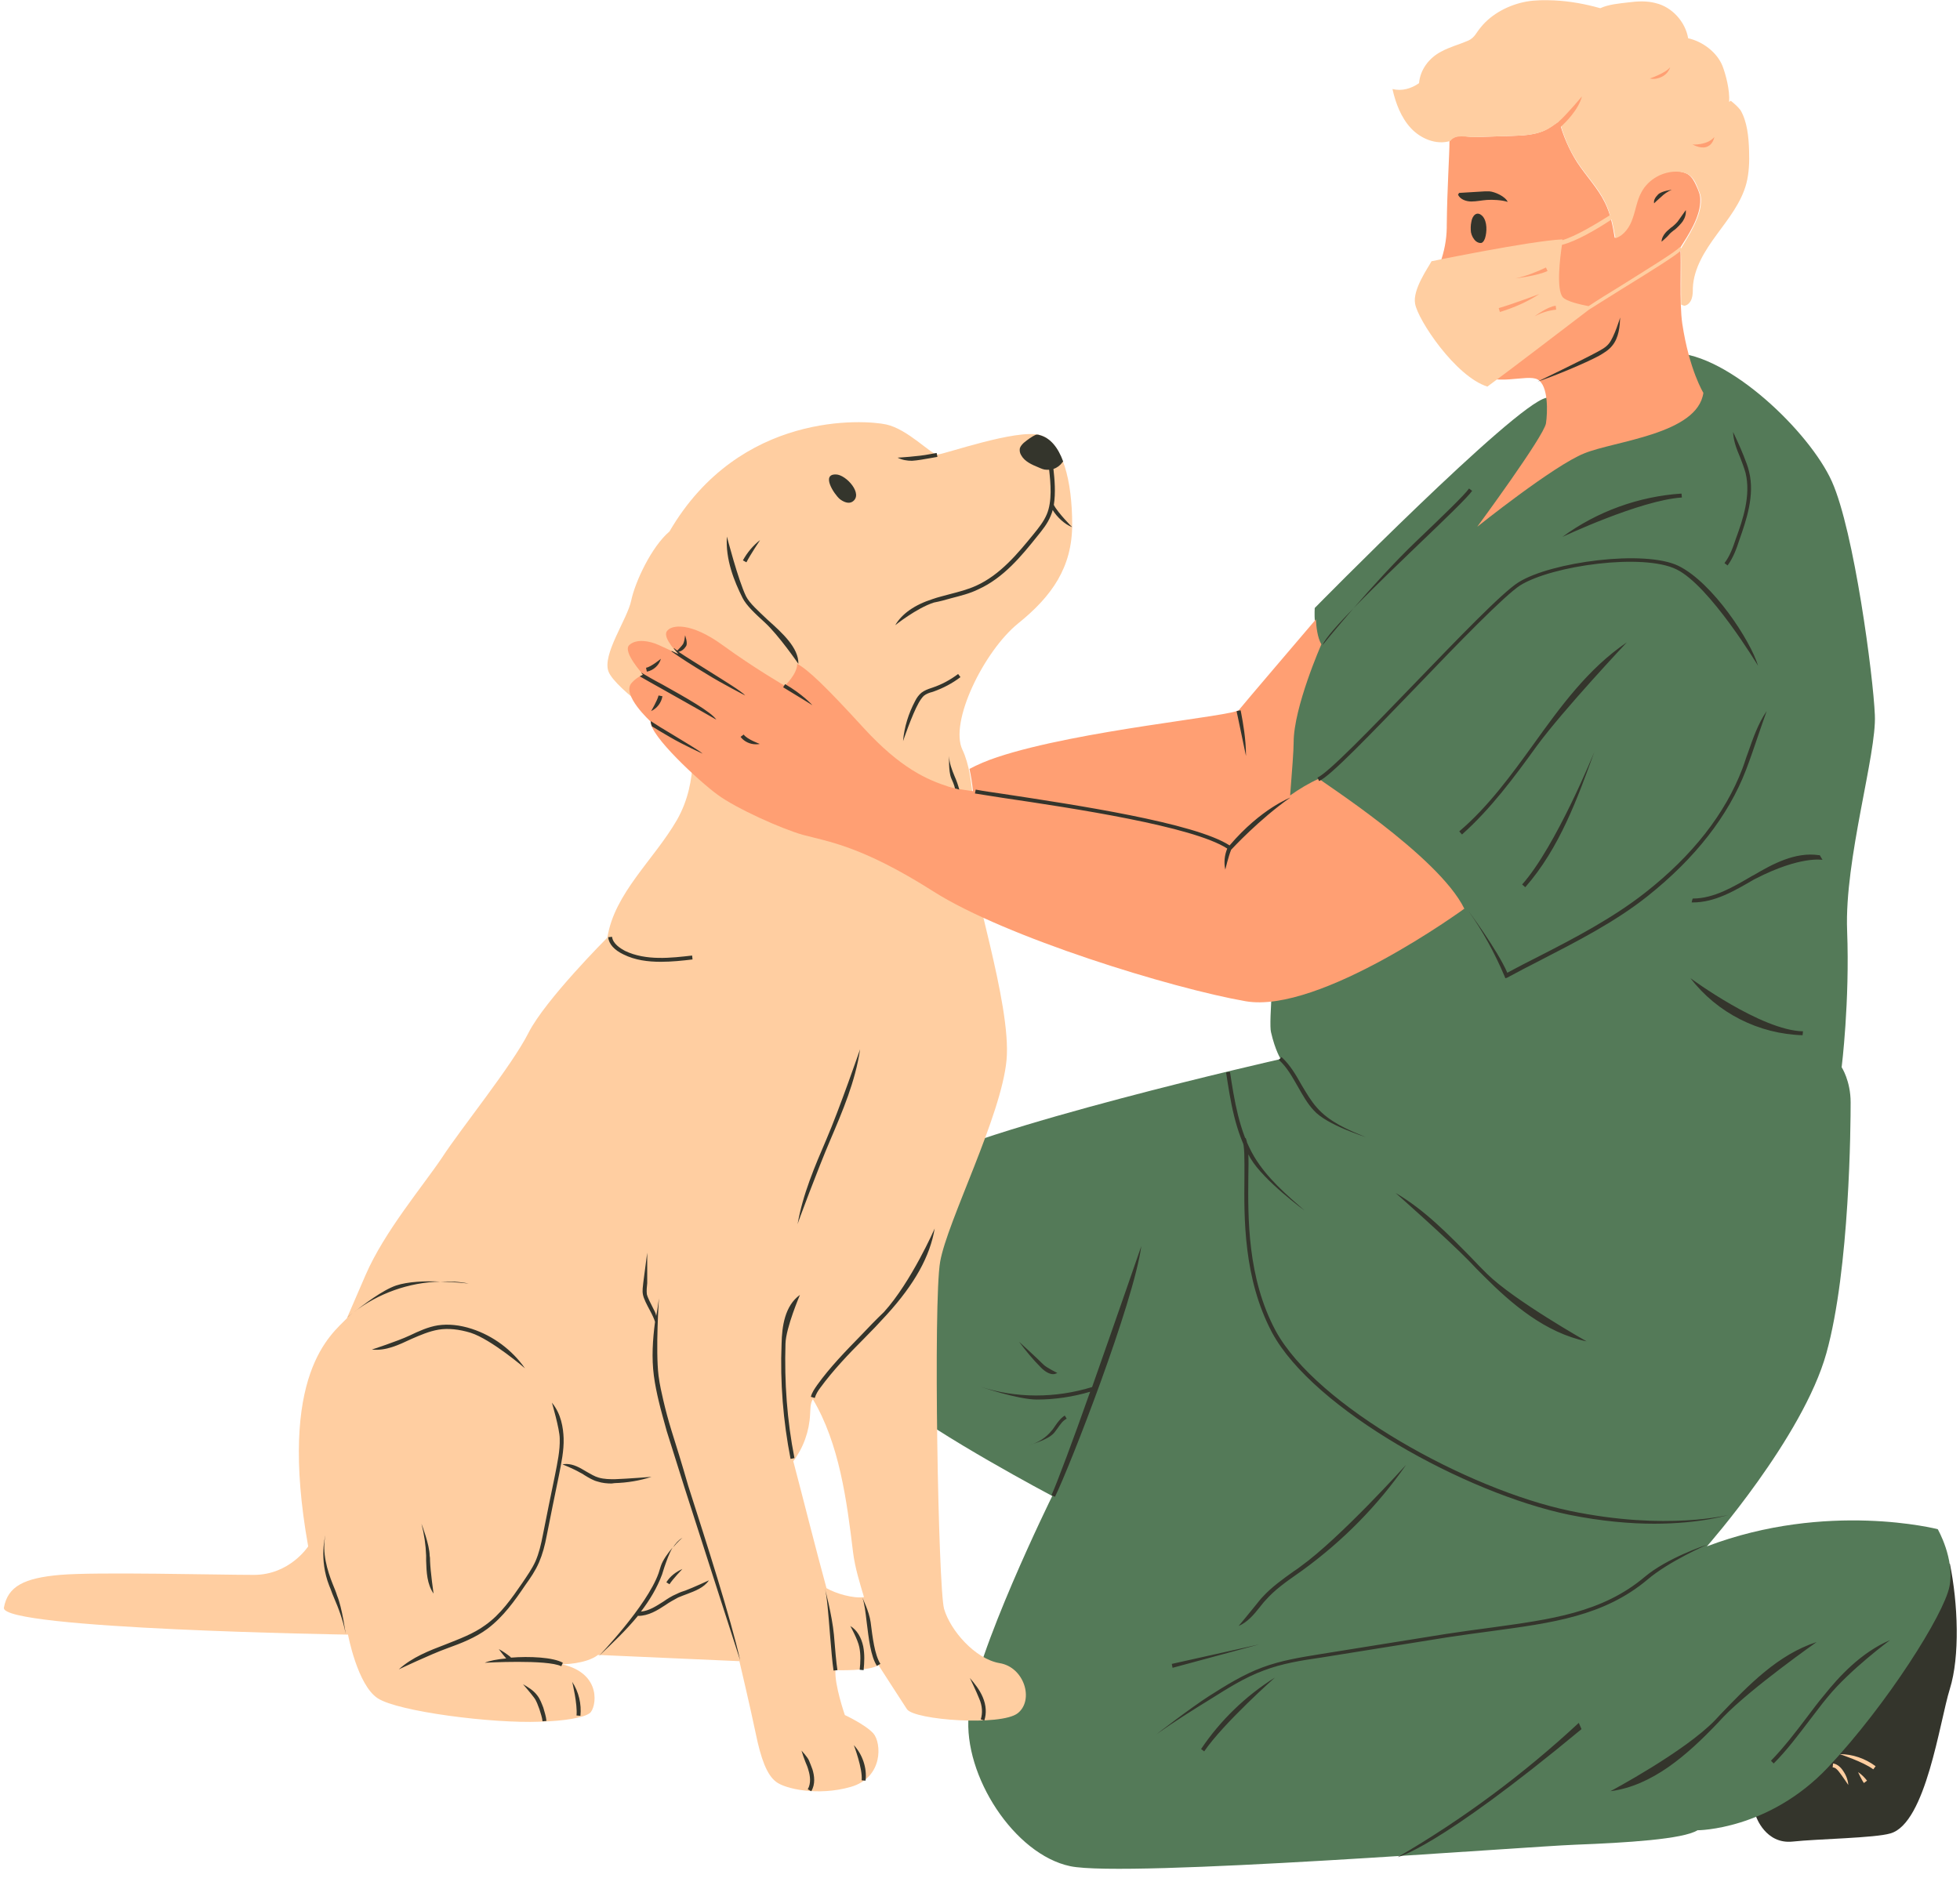
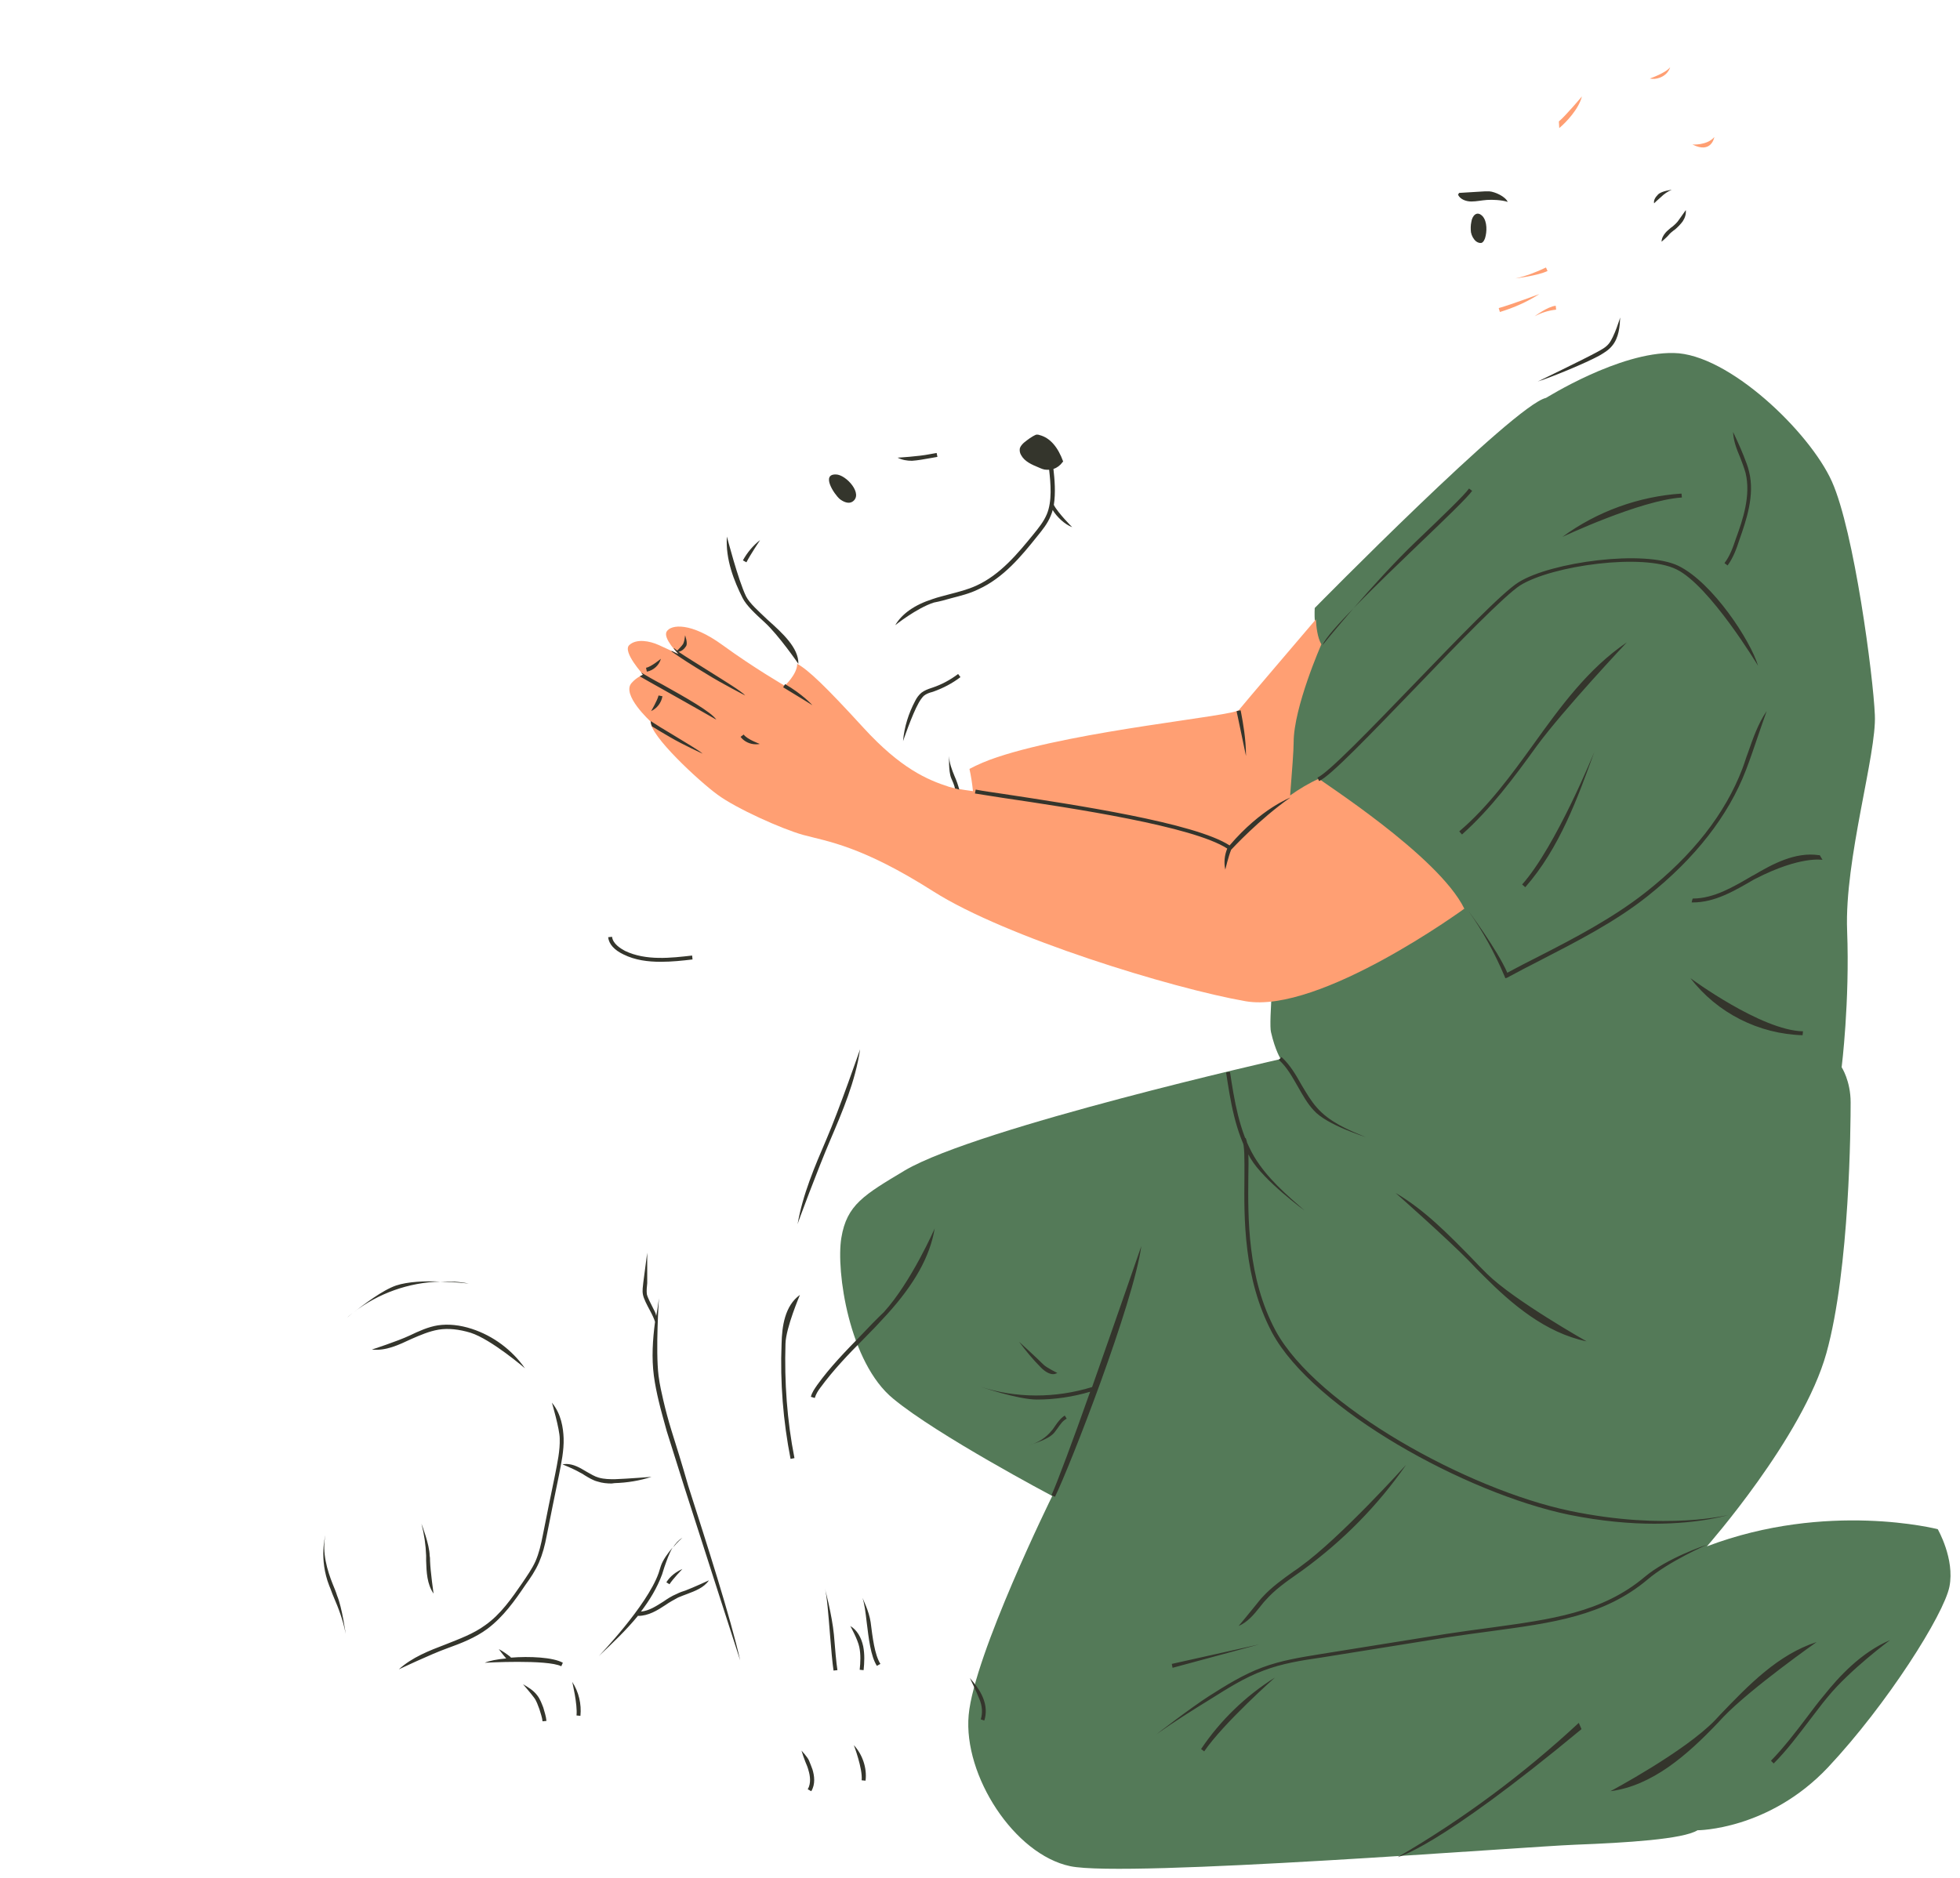
<svg xmlns="http://www.w3.org/2000/svg" height="480.9" preserveAspectRatio="xMidYMid meet" version="1.0" viewBox="-1.0 0.1 501.8 480.9" width="501.8" zoomAndPan="magnify">
  <g id="change1_1">
-     <path d="M498.2,400.5c2.1,10.2,2.6,23.8,0,32.1c-2.6,8.3-6.1,34.4-15.2,37c-4,1.2-18.6,1.4-25.1,2.1 c-6.9,0.7-9.3-6.4-9.3-6.4c-2.6-6.7,2-15,7.1-20c5.1-5.1,11.5-8.8,16-14.4c6-7.5,8.3-17.9,15.8-23.8 C490.7,404.7,494.6,401.9,498.2,400.5z" fill="#34352C" />
-   </g>
+     </g>
  <g id="change2_1">
    <path d="M427.5,90.5c14,0.2,34.8,20.2,40.5,32.9s10.6,49.9,11,59.8c0.5,9.9-7.8,37-7.1,55.2s-1.4,35-1.4,35 s2.3,3.5,2.3,9s-0.2,42.6-6.2,64.2c-6,21.6-30.6,49.5-30.6,49.5c30.8-11.7,59.1-4.4,59.1-4.4s4.4,7.6,3,14.7s-15.9,30.1-31.1,46.3 c-15.2,16.1-33.4,16.1-33.4,16.1c-3.7,2.3-18.2,3.2-31.3,3.7c-13.1,0.5-115.1,8.5-129.3,5.5c-14.3-3-27.4-23.2-26-38.7 s21.4-56.1,21.4-56.1s-29.5-15.6-40.7-24.9c-11.3-9.2-14.7-32.7-13.3-41.2s5.8-11,16.3-17.3c18.8-11,96.2-28.5,96.2-28.5 s-1.4-2.1-2.5-6.9c-1.2-4.8,5.5-65.1,5.5-74.1s7.1-25.1,7.1-25.1c-1.8-3.2-1.4-9.4-1.4-9.4s51.1-52,59.2-53.8 C394.9,102,413.5,90.2,427.5,90.5z" fill="#547A58" />
  </g>
  <g id="change3_1">
-     <path d="M435.1,100.7c-1.5,10.6-22.7,12.3-30.5,15.5c-7.8,3.1-27.4,18.8-27.4,18.8s17.1-23.2,17.6-26.5 c0.4-2.6,0.7-9.6-2.1-11.2c-2.8-1.6-11.3,2.2-16-2.2c-3.4-3.2-5.3-9.4-6.3-16.7c-0.7,0.1-1.5,0.2-2.2,0.3c-1.8,0.2-4,0.2-4.9-1.4 c-0.2-0.3-0.3-0.6-0.2-0.9c0-0.3,0.2-0.5,0.4-0.8c3.5-5.2,5.8-10.9,5.9-17.2l0-0.6c0.1-9.6,0.7-18.1,0.7-21.6c1.6-2,4.1-1,6.6-1 c3.1-0.1,6.2-0.2,9.3-0.3c2.8-0.1,5.6-0.2,8.2-1.3c1.4-0.6,2.7-1.6,4-2.5c0.9,3.6,2.6,7.5,4.6,10.6c2.3,3.5,5.3,6.6,7.1,10.3 c1.4,2.8,2,5.9,2.5,9c2.2-0.7,3.7-2.9,4.4-5.1c0.7-2.2,1.1-4.5,2.2-6.6c1.8-3.5,5.9-5.7,9.8-5.3c0.8,0.1,1.6,0.3,2.3,0.7 c1.1,0.7,1.7,1.9,2.2,3c0.5,1.1,1,2.2,1,3.4c0.2,4.4-3.2,9.4-5.1,12.4c0.3,3.8-0.3,14.1,0.5,19.5 C431.5,94.9,435.1,100.7,435.1,100.7z" fill="#FF9F73" />
-   </g>
+     </g>
  <g id="change4_1">
-     <path d="M479.2,452.4l-0.6,0.8c-2.5-1.9-8.6-3.9-8.6-3.9C473.3,449.3,476.5,450.4,479.2,452.4z M468.3,451.7l-0.1,1 c0.7,0,1.2,0.6,1.6,1.1c0.8,1,2.4,3.4,2.4,3.4c-0.1-1.5-0.7-2.8-1.6-4C469.9,452.3,469.1,451.8,468.3,451.7z M474.7,453.9 c0,0,0.9,2,1.5,2.8l0.8-0.6C476.4,455.3,475.6,454.5,474.7,453.9z M273.5,134.4c0,11-5.2,18.4-13.9,25.4 c-8.7,7.1-17.6,25.2-14.2,32.3c3.4,7.1,3.1,21,2.4,26.9c-0.8,5.9,10.2,38.1,8.9,52.5c-1.3,14.4-15.2,41.4-17,51.7 c-1.8,10.2-0.5,83.4,1,88.9c1.6,5.5,7.9,12.8,14.2,13.9c6.3,1,8.9,9.4,4.7,12.8c-4.2,3.4-26.5,1.8-28.4-1 c-1.9-2.9-7.3-11.3-7.3-11.3c-2.1,1.6-11,1.3-11,1.3c-0.3,3.7,2.4,11.5,2.4,11.5s5.2,2.4,7.3,4.7c2.1,2.4,2.6,11.3-5.8,13.7 c-8.4,2.4-16.8,0.5-19.1-1.3c-2.4-1.8-3.9-6-5.2-12.3c-1.3-6.3-4.2-18.6-4.2-18.6l-36.2-1.6c-3.1,2.4-9.2,2.4-9.2,2.4 c10.5,2.4,8.7,11.3,7.1,12.5c-1.6,1.2-6.4,2-12.7,2.2c-12.3,0.5-36.4-2.6-41.6-6c-5.2-3.4-7.6-16.3-7.6-16.3S-1,417.3,0,411.8 c1-5.5,5.2-7.6,14.4-8.4c9.2-0.8,40.4,0,49.6,0c9.2,0,13.9-7.3,13.9-7.3c-7.9-44.3,6-54.3,9.9-58.4c0,0,0,0,4.8-11.1 c4.8-11.1,14.7-22.8,19.6-30.1c4.8-7.4,17.8-23.4,22.1-31.9c4.3-8.5,20.2-24.4,20.2-24.4c1.8-11.4,11.9-19.9,17.8-30.1 c5.9-10.3,3.6-21.7,3.6-21.7c-3.8-0.8-19.4-11.9-21.1-16.3s4.8-13.4,5.8-18.2s5.2-13.8,9.8-17.7c18-30.9,50-28.6,55.5-27.4 c5.5,1.2,11.5,7.7,13.1,7.7c1.6,0,20.2-6.6,26.2-5C271.1,113.2,273.5,123.4,273.5,134.4z M220.2,409.1c-1.1-3.7-2.3-7.5-2.8-11.5 c-1.6-13.2-3.5-27.8-10.3-39.2c-0.7,1.2-0.6,2.6-0.7,3.9c-0.2,4.3-1.7,8.5-4.3,12c2.8,10.6,5.6,21.9,8.5,32.5 C213,408.2,217.5,409.5,220.2,409.1z M446.8,38.7c0.1,2.8,0,5.7-0.7,8.4c-1.3,4.9-4.6,9-7.6,13.1c-3,4.1-5.9,8.6-6.1,13.7 c0,0.9,0,1.8-0.3,2.7s-1,1.7-1.9,1.8c-0.3-0.1-0.6-0.2-0.8-0.3c-0.1-4.9,0.1-10.8-0.1-13.8c-1.5,1.4-7.1,4.9-15.2,9.9 c-3.2,2-6.2,3.9-8.3,5.2c-4.2,3.2-20.5,15.7-26,19.7c-8.2-2.6-17.8-17.1-18.5-21.2c-0.7-3.6,3.3-9.2,4.2-10.9c0,0,25.2-5.2,33.5-5.6 c0,0,0,0.1,0,0.2c3.4-1,8.4-4,12.2-6.4c-0.3-1.1-0.7-2.2-1.2-3.2c-1.8-3.8-4.8-6.8-7.1-10.3c-2.1-3.1-3.7-7-4.6-10.6 c-1.3,0.9-2.5,1.9-4,2.5c-2.6,1.1-5.4,1.2-8.2,1.3c-3.1,0.1-6.2,0.2-9.3,0.3c-2.5,0.1-5-0.9-6.5,1c0,0,0,0,0,0 c-3.6,1.1-7.6-0.6-10.1-3.3c-2.5-2.7-3.9-6.4-4.7-10c2.4,0.6,4.8-0.1,6.8-1.5c0.3-3.5,2.6-6.5,5.7-8.1c2.2-1.2,4.6-1.8,6.9-2.8 c1.7-0.8,2-2,3.2-3.4c2.8-3.5,7.3-5.8,11.7-6.6c2.3-0.4,4.7-0.4,7.1-0.3c4,0.2,7.9,0.9,11.8,2c2.2-1,4.8-1.2,7.3-1.5 c2.3-0.3,4.7-0.4,6.9,0.2c4.2,1,7.6,4.8,8.3,9c3.7,0.8,7.4,3.6,8.8,7.1c0.8,2.1,1.9,6.1,1.7,9.2l0.4-0.3c0.9,0.7,1.8,1.5,2.5,2.4 C446.3,31.2,446.7,35.1,446.8,38.7z M434.5,51.2c0-1.2-0.6-2.3-1-3.4c-0.5-1.2-1.1-2.3-2.2-3c-0.7-0.4-1.5-0.6-2.3-0.7 c-3.9-0.4-8,1.8-9.8,5.3c-1.1,2-1.4,4.4-2.2,6.6c-0.7,2.2-2.2,4.4-4.4,5.1c-0.3-1.6-0.6-3.2-1-4.8c-3.9,2.6-9.1,5.6-12.7,6.5 c-0.5,3.2-1.5,11.4,0.2,13.4c0.9,1.1,4.6,1.9,6.6,2.3c2.1-1.4,5-3.2,8.1-5.1c6.2-3.9,14.7-9.1,15.2-10l0.4,0.3 C431.2,60.6,434.6,55.6,434.5,51.2z" fill="#FFCEA1" />
-   </g>
+     </g>
  <g id="change3_2">
    <path d="M373.9,232.8c0,0-37,27-56,23.7c-18.9-3.3-61.5-16.4-79.9-28.1c-18.4-11.7-27.1-12.8-33.4-14.5 c-5.4-1.5-17.2-6.8-21.9-10.3c-4.8-3.5-17.4-15.2-17.1-18.7c0,0-7.6-6.9-4.9-9.9c1.4-1.6,3-2.1,3-2.1s-5.4-5.9-3.6-7.6 c1.8-1.7,5.2-1.1,7.6,0c2.4,1.1,5,2.3,5,2.3s-4.1-4.1-3-5.8c1.1-1.8,6.2-2.4,14.3,3.5c8.1,5.9,15.9,10.4,15.9,10.4s3.2-2.9,3.2-5.6 c2.8,1.5,7.3,5.8,16.9,16.3s16.4,13.4,22,15.2c0.9,0.3,3.1,0.7,6.1,1.1c-0.2-2-0.5-3.9-0.9-5.7c2.1-1.1,4.4-2.1,7.1-3 c21.1-7,60.7-10.5,61.9-12.1c1.1-1.4,16.3-19.2,19.7-23.2c0.1,2,0.4,4.7,1.4,6.4c0,0-7.1,16.1-7.1,25.1c0,2.1-0.4,7.2-0.9,13.6 c2.4-1.7,4.9-3.2,7.4-4.3C336.4,199.7,367.2,219.1,373.9,232.8z M426.6,17.3c-1.1,1.5-5.2,2.9-5.2,2.9c0.4,0.1,0.8,0.1,1.2,0.1 C426,19.9,426.6,17.3,426.6,17.3z M404,24.8c0,0-4.2,5-5.9,6.4l0.1,1.7C400,31.4,403.2,28,404,24.8z M395.2,69.5l-0.4-0.9 c-2.5,1.2-5.1,2.2-7.8,2.8C387,71.4,392.7,70.7,395.2,69.5z M393.1,75.4c0,0-6.9,2.6-10.4,3.6l0.3,1C386.6,78.9,390,77.4,393.1,75.4 z M397.4,79.4l-0.1-1c-2.1,0.2-5.4,2.7-5.4,2.7C393.6,80.2,395.4,79.6,397.4,79.4z M437.9,35.2c-1.9,2.2-5.6,1.9-5.6,1.9 C437.2,39.6,437.9,35.2,437.9,35.2z" fill="#FF9F73" />
  </g>
  <g id="change1_2">
    <path d="M424.4,62c0-0.8,0.4-1.6,1-2.3c0.4-0.5,1-0.9,1.4-1.3l0.3-0.2c0.6-0.5,1.3-1.1,1.8-1.9 c0.5-0.7,1.7-2.4,1.7-2.4c0.1,1-0.2,2-0.8,2.9c-0.6,0.8-1.3,1.5-2,2.1l-0.3,0.2c-0.5,0.4-0.9,0.7-1.3,1.2 C425.8,60.8,424.4,62,424.4,62z M424.2,50.6c0.8-0.8,1.8-1.5,2.8-1.9c0,0-2.6,0.3-3.5,1.2c-0.8,0.8-1.2,1.6-1,2.3 C422.4,52.2,423.6,51.1,424.2,50.6z M408.4,91.2c1.2-0.7,2.4-1.4,3.3-2.5c1.8-2.1,2-5.1,2.1-7.3c0,0-1.5,5-2.9,6.7 c-0.8,1-2,1.6-3.1,2.2c-3.3,1.8-15.1,7.5-15.1,7.5C396.7,96.5,404.9,93.1,408.4,91.2z M375.7,56.9c-0.2,0.9-0.2,1.8-0.1,2.7 c0.2,0.9,0.6,1.7,1.3,2.3c0.4,0.3,0.9,0.5,1.4,0.4c0.5-0.2,0.7-0.7,0.9-1.2c0.5-1.6,0.6-4.2-0.6-5.6 C377.1,53.9,375.9,55.4,375.7,56.9z M380.3,49.1c-0.4,0-0.7,0-1.1,0c-2.2,0.1-4.4,0.3-6.6,0.4c-0.1,0-0.1,0-0.1,0.1 s-0.3,0.4-0.2,0.4c0.6,1.2,2.1,1.7,3.4,1.7s2.6-0.3,4-0.4c1.3-0.1,3.8,0,5.3,0.5C384.4,50.4,381.7,49.2,380.3,49.1z M362.3,139.4 c6.9-6.6,12.4-11.9,13.6-13.6l-0.8-0.6c-1.1,1.6-6.8,7.1-13.4,13.4c-11.2,10.7-24.1,26.7-24.1,26.7 C338.7,162.1,352.3,149,362.3,139.4z M348.7,291.3c-5-2-9.4-4-12.5-7.5c-1.6-1.8-2.8-3.9-4-5.9c-1.4-2.5-2.9-5.1-5.1-7.1l-0.7,0.7 c2.1,1.9,3.4,4.3,4.9,6.9c1.2,2.1,2.4,4.3,4.1,6.1C338.7,288.2,348.7,291.3,348.7,291.3z M333,310.1c-4.7-4.1-9.6-8.3-12.9-13.8 c-3.9-6.6-5.1-14.6-6.2-21.7l-1,0.1c1.1,7.2,2.3,15.3,6.3,22.1C322.6,302.5,333,310.1,333,310.1z M441.7,388c0,0-15.9,4.2-40.8-1 c-26.2-5.5-64.8-26.8-75.3-46.1c-7.3-13.6-7.1-29.1-7-39.4c0.1-4.8,0.1-8.3-0.7-10L317,292c0.7,1.4,0.6,5,0.6,9.5 c-0.1,10.4-0.3,26,7.1,39.9c10.6,19.6,49.5,41.1,76,46.6c8.4,1.7,15.8,2.3,21.8,2.3C434.6,390.3,441.6,388,441.7,388z M309.1,435.1 c4-2.5,8.5-5.4,13.4-7.2c4.7-1.8,9.7-2.6,14.6-3.3l32.4-5.2c3.9-0.6,7.7-1.1,11.4-1.6c15.4-2.1,28.7-3.8,39.9-13.2 c5.5-4.7,15.2-8.9,15.2-8.9c-0.4,0.1-10.2,3.4-15.9,8.2c-10.9,9.2-24.1,10.9-39.3,13c-3.7,0.5-7.5,1-11.4,1.6l-32.4,5.2 c-4.9,0.8-10,1.6-14.8,3.4c-4.9,1.8-9.5,4.7-13.6,7.3c-4.7,3-13.5,9.8-13.5,9.8C299.6,441,304.4,438,309.1,435.1z M325.4,429.7 c-7.5,4.7-14,11-18.9,18.3l0.8,0.6C312.2,441.4,325.4,429.7,325.4,429.7z M321.4,421.2l-22.4,5l0.2,1L321.4,421.2z M403.9,442.9 l-0.7-1.6c-14.1,13.1-29.7,24.7-46.4,34.4C356.8,475.6,366.4,474,403.9,442.9z M438.8,441.3l1.4-1.5c7.1-7.4,23.9-19.2,23.9-19.2 c-9.9,3.2-17.4,11-24.6,18.5l-1.4,1.5c-7.8,8.1-26.8,18.2-26.8,18.2C422,457.4,430.9,449.6,438.8,441.3z M462.3,440.6 c1.5-1.9,3-4,4.6-5.9c5.7-7,16-14.6,16-14.6c-7.5,3.2-13.2,9.5-16.8,14c-1.6,1.9-3.1,3.9-4.6,5.9c-2.8,3.7-5.8,7.6-9.1,11l0.7,0.7 C456.5,448.3,459.4,444.4,462.3,440.6z M321.5,411.7c0.5-0.6,1-1.3,1.6-1.9c2.2-2.5,5-4.5,7.7-6.4c0.6-0.4,1.1-0.8,1.7-1.2 c10.3-7.5,19.2-16.5,26.5-27c0,0-16.9,18.8-27.1,26.1c-0.5,0.4-1.1,0.8-1.7,1.2c-2.8,2-5.6,4-7.9,6.5c-0.6,0.6-1.1,1.3-1.6,1.9 c-1.5,1.9-4.6,5.6-4.6,5.6C318.4,415.5,320,413.6,321.5,411.7z M379.7,326.3c-1.3-1.3-2.7-2.7-4-4.1c-5.9-6-12-12.3-19.4-16.6 c0,0,12.8,11.3,18.7,17.3c1.3,1.4,2.7,2.8,4,4.1c7,7,15.6,14.4,26.2,16.6C405.2,343.6,386.6,333.1,379.7,326.3z M384.8,250.5 c2.8-1.5,5.6-3,8.4-4.4c9.5-4.9,19.3-9.9,27.6-16.5c12.2-9.7,20.7-20.6,25.2-32.3c0.5-1.3,1-2.7,1.5-4.1c1.2-3.6,3.8-11,3.8-11 c-2.2,3.2-3.5,7-4.8,10.7c-0.5,1.3-0.9,2.7-1.4,4c-4.4,11.6-12.8,22.3-24.9,31.8c-8.3,6.5-18,11.6-27.4,16.4 c-2.6,1.3-5.3,2.7-7.9,4.1c-2.5-5.8-10-15.9-10-15.9c3.7,5.2,6.8,10.9,9.3,16.8l0.2,0.5L384.8,250.5z M448.1,225.3l0.4-0.2 c11.5-5.9,17.1-4.8,17.1-4.8l-0.7-1.2l-0.2,0c-6-0.9-11.8,2.2-16.7,5.1l-0.4,0.2c-4.8,2.8-9.8,5.8-15.2,5.8c-0.1,0-0.3,1-0.3,1 c0.1,0,0.2,0,0.3,0C438.1,231.2,443.1,228.2,448.1,225.3z M460.6,264.2c-10.7-0.2-28.8-13.6-28.8-13.6c6.8,8.9,17.5,14.3,28.7,14.6 L460.6,264.2z M361.5,176.1c11.1-11.6,22.7-23.5,26.7-26.1c8.2-5.1,31.5-8.3,40-4.1c8.5,4.1,20.9,24.7,20.9,24.7 c-1.9-6.4-11.6-21.3-20.4-25.6c-8.7-4.2-32.6-1-40.9,4.2c-4.2,2.6-15.7,14.6-26.9,26.2c-10.8,11.2-22,22.8-24.6,23.8l0.4,0.9 C339.4,199.1,350.1,187.9,361.5,176.1z M392.4,191.2c6.9-9.4,23.1-26.6,23.1-26.6c-9.9,6.7-17,16.5-23.9,26.1 c-5.7,7.9-11.6,16-19,22.3l0.7,0.8C380.7,207.2,386.7,199.1,392.4,191.2z M407.2,192.6c0,0-9.8,24.2-18.5,34l0.8,0.7 C398.3,217.3,403,204.2,407.2,192.6z M429.6,127.5l-0.1-1c-10.9,0.7-21.7,4.6-30.5,11.1C399,137.6,418.9,128.2,429.6,127.5z M444.3,138.4c1.8-5.1,4-11.5,2.5-17.5c-0.3-1.4-0.9-2.8-1.4-4.1c-0.8-2.1-2.7-6.1-2.7-6.1c0.1,2.3,0.9,4.4,1.8,6.5 c0.5,1.3,1,2.6,1.4,4c1.4,5.8-0.7,12-2.5,16.9c-0.7,2.1-1.5,4.4-2.9,6.2l0.8,0.6C442.7,143,443.6,140.6,444.3,138.4z M318,193.7 c0-4.4-0.8-8.7-1.2-10.8c-0.1-0.4-0.1-0.7-0.2-0.9l-1,0.2c0,0.2,0.1,0.6,0.2,1C316.2,185.1,318,193.7,318,193.7z M199.5,176.1 c4.3,2.6,7.5,4.6,7.5,4.6c-0.1-0.1-2.5-2.8-7-5.4L199.5,176.1z M189.8,178.2c-1-1.1-5.1-3.6-9.4-6.3c-2.8-1.8-5.7-3.5-7.7-4.9 c0.8-0.1,1.5-0.7,2-1.5c0.4-0.8-0.3-2.7-0.3-2.7c-0.1,0.8-0.2,1.6-0.5,2.2c-0.3,0.5-1.5,1.7-1.5,1.7c-0.3-0.2-0.6-0.4-0.8-0.6 l-0.1,0.1c0.7,0.8,1.2,1.4,1.2,1.4s-0.7-0.3-1.7-0.8l-0.1,0.1c1.9,1.4,5.5,3.7,9,5.8C183.9,175.2,189.8,178.2,189.8,178.2z M168.1,176.3c5.4,3,14.3,8.1,14.3,8.1c-1.3-2-7.9-5.7-13.8-9c-2.1-1.1-4-2.2-5.5-3.1c0.3,0.4,0.5,0.6,0.5,0.6s-0.3,0.1-0.8,0.4 C164.2,174.1,166.1,175.2,168.1,176.3z M171,188.1c-1.9-1.1-3.8-2.3-5.5-3.4l0,0c0.1,0.1,0.1,0.1,0.1,0.1c0,0.4,0.1,0.8,0.3,1.3 c1.5,0.9,3.1,1.9,4.7,2.8c3.4,2,8.3,4.2,8.3,4.2C177.7,192.1,174.6,190.3,171,188.1z M168.6,178.4l-1-0.2c-0.3,1.3-1.9,4-1.9,4 C167.2,181.5,168.3,180.1,168.6,178.4z M168.2,168.8c0,0-2.5,2.1-3.8,2.3l0.2,1C166.3,171.8,167.8,170.4,168.2,168.8z M189.4,188.2 l-0.8,0.6c0.9,1.2,2.4,1.9,3.9,1.9c0.3,0,0.7,0,1-0.1C193.5,190.6,190.2,189.4,189.4,188.2z M250,355.2c0,0,9.5,3.3,14.5,3.3 c4.6,0,9.2-0.7,13.6-2c-4.3,12.2-8.5,23.4-9.9,26.5l0.9,0.4c3.8-7.7,20.1-49.6,22.1-64.2c0,0-6.5,18.8-12.6,36.1 C269.2,358.2,259.1,358.2,250,355.2z M268.6,352c0.4,0,0.7-0.1,1.1-0.3c0,0-2.8-1.4-3.5-2.1c-2-2-6.3-5.9-6.3-5.9 c1.7,2.3,3.6,4.6,5.6,6.6C266.6,351.4,267.7,352,268.6,352z M268.9,367c0.3-0.4,0.6-0.8,0.9-1.2c0.7-1,1.3-1.9,2.3-2.4l-0.5-0.8 c-1.1,0.7-1.8,1.7-2.5,2.7c-0.3,0.4-0.5,0.8-0.8,1.1c-1.5,1.9-3.6,3.2-5.9,3.8C262.2,370.2,267.2,369,268.9,367z M195.5,158.8 c-2.3-2.2-4.6-4.2-5.5-6c-2-4.1-4.9-15.3-4.9-15.3c-0.4,5.9,1.9,11.5,4,15.7c1,2,3.3,4.1,5.7,6.3c3.6,3.3,8.6,10.6,8.6,10.6 C203.5,166,199.3,162.2,195.5,158.8z M214,127.9c0.9,0.7,2.2,1.3,3.2,0.7c3-1.9-1.6-7-4.2-7C209.2,121.5,212.5,126.6,214,127.9z M242.5,153.3c2.3-0.6,4.8-1.2,7-2.3c6.4-2.9,11-8.5,15-13.5c1.3-1.6,2.7-3.3,3.5-5.3c0.2-0.5,0.4-1,0.5-1.5c1.1,1.8,3.1,3.7,5,4.4 c0,0-3.7-3.7-4.7-5.7c0.5-3.1,0.2-6.6-0.1-9.2c0.9-0.3,1.7-0.9,2.3-1.7c0.1-0.1,0.1-0.2,0.2-0.2c-1.3-3.6-3.3-6.1-6.1-6.8 c-0.2-0.1-0.5-0.1-0.8-0.1c-1.2,0.5-2.2,1.3-3.2,2.1c-0.4,0.4-0.8,0.8-1,1.4c-0.1,0.6,0,1.2,0.3,1.7c0.9,1.7,2.8,2.5,4.5,3.2 c0.7,0.3,1.3,0.6,2.1,0.6c0.2,0,0.4,0,0.6,0c0.4,3.5,0.8,8.1-0.6,11.4c-0.8,1.9-2.1,3.5-3.4,5.1c-4,4.9-8.5,10.4-14.7,13.2 c-2.2,1-4.6,1.6-6.9,2.2c-1.4,0.4-2.8,0.7-4.2,1.2c-4.7,1.5-7.9,3.8-9.6,6.7c0,0,5.5-4.4,9.9-5.8 C239.7,154.1,241.1,153.7,242.5,153.3z M237.7,176.2l-0.3,0.1c-0.9,0.3-1.7,0.6-2.5,1.2c-0.7,0.6-1.2,1.3-1.6,2.1 c-1.7,3.2-2.8,6.7-3.1,10.3c0,0,2.3-6.8,4-9.8c0.4-0.7,0.8-1.3,1.3-1.8c0.6-0.5,1.4-0.8,2.2-1l0.3-0.1c2.5-0.9,4.8-2.1,6.9-3.7 l-0.6-0.8C242.3,174.2,240.1,175.4,237.7,176.2z M242,193.7c0,0-0.2,3.8,0.5,5.6c0.4,0.9,0.8,1.8,1,2.7c0.4,0.1,0.7,0.2,1.1,0.3 c-0.3-1.1-0.7-2.3-1.2-3.4C242.7,197.2,242,195.4,242,193.7z M210.2,406.9c0.5,1.7,0.9,6.8,1.3,11.8c0.3,3.7,0.6,7.2,0.9,9.2l1-0.1 c-0.3-1.9-0.6-5.4-0.9-9.1C212,413.6,210.2,406.9,210.2,406.9z M219.8,409.3c0.5,1.3,0.8,3.7,1.1,6.3c0.5,4,1,8.6,2.6,11.1l0.9-0.5 c-1.5-2.4-2-6.8-2.5-10.7C221.5,412.7,219.8,409.3,219.8,409.3z M170.9,366.4c-0.8-2.6-1.5-5.2-2.1-7.8c-0.4-1.7-0.9-3.9-1.2-6.2 c-0.8-6.6,0.1-19.8,0.1-19.8c-0.2,1.5-0.4,3-0.7,4.5c-0.1-0.5-0.2-0.9-0.7-1.8c-0.7-1.4-1.5-2.9-1.7-3.8c-0.1-0.9,0-1.9,0.1-2.8 l0-7.8l-1,7.6c-0.1,1-0.3,2.1-0.1,3.1c0.2,1.1,1,2.6,1.8,4.1c0.6,1.1,1.1,2.2,1.3,2.9c-0.6,4.6-0.9,9.2-0.3,13.8 c0.3,2.3,0.8,4.6,1.2,6.3c0.6,2.6,1.4,5.3,2.1,7.9c1.2,3.8,2.7,8.6,4.5,14.3c4.8,15,14.3,44.4,14.3,44.4 c-2.5-11.1-8.5-29.7-13.3-44.7C173.6,375,172.1,370.2,170.9,366.4z M173.7,393.9c-1,0.6-1.8,1.5-2.4,2.5 C172.5,394.9,173.7,393.9,173.7,393.9z M172.2,408.3c-1.2,0.5-2.3,1.2-3.3,1.9c-1.9,1.2-3.7,2.4-5.8,2.6c2.2-2.9,4.1-6,5.4-9.5 c0.2-0.6,0.4-1.3,0.6-1.9c0.6-1.7,1.2-3.5,2.1-5c-1.2,1.4-2.5,3.2-3,4.7c-0.2,0.6-0.4,1.3-0.6,1.9c-3,8.4-15.3,21.2-15.3,21.2 c3.4-3.2,7-6.6,10.1-10.4l0,0.1c2.6,0,4.9-1.4,7-2.8c1-0.7,2.1-1.3,3.2-1.9c0.7-0.3,1.5-0.6,2.3-0.9c2.1-0.8,4.3-1.6,5.6-3.5 c0,0-3.9,1.8-6,2.6C173.8,407.6,173,407.9,172.2,408.3z M169.6,405.3l0.8,0.5c0.9-1.4,3.3-3.9,3.3-3.9 C172.1,402.6,170.6,403.7,169.6,405.3z M133.5,406c1.3-1.8,2.6-3.7,3.5-5.8c0.9-2.1,1.5-4.3,2-7c0.5-2.5,1-5,1.5-7.5l1.6-7.8 c0.6-3.1,1.3-6.3,1.2-9.5c-0.1-2.6-0.6-6.2-3-9.1c0,0,2,6.8,2,9.2c0.1,3.1-0.6,6.2-1.2,9.3l-1.6,7.8c-0.5,2.5-1,5-1.5,7.5 c-0.5,2.6-1,4.7-1.9,6.8c-0.9,2-2.2,3.8-3.4,5.6c-2.7,3.9-5.5,8-9.5,10.8c-3,2.2-6.6,3.5-10.1,4.9c-4.2,1.6-8.6,3.3-12,6.4 c0,0,8.2-3.9,12.4-5.4c3.6-1.3,7.2-2.7,10.3-5C127.9,414.1,130.8,410,133.5,406z M111.3,340.6c2.5-0.4,5.2-0.1,8.2,0.8 c5.3,1.7,13.9,9.1,13.9,9.1c-3.3-4.7-8.1-8.3-13.6-10.1c-3.1-1-6-1.3-8.7-0.9c-2.5,0.4-4.9,1.5-7.2,2.6c-3.2,1.5-9.7,3.6-9.7,3.6 c3.6,0.4,6.9-1.2,10.1-2.7C106.6,342,108.9,341,111.3,340.6z M100.4,329.3c-3.5,1.2-8.3,4.9-10.9,6.9c6.3-4.9,14.2-7.7,22.2-7.9 C107.9,328.1,103.4,328.3,100.4,329.3z M87.9,337.5c0,0,0.5-0.5,1.4-1.2C88.8,336.7,88.4,337.1,87.9,337.5z M111.8,328.3 c4,0.1,7.2,0.5,7.2,0.5C116.6,328.3,114.2,328.2,111.8,328.3z M84.2,405.8c-1.4-3.5-2.8-8.1-1.9-12.5c0,0-1.7,6,1,12.9 c0.4,0.9,0.7,1.9,1.1,2.8c1.3,3,2.5,6.2,3.1,9.5c0,0-0.9-6.7-2.2-9.8C85,407.7,84.6,406.8,84.2,405.8z M106.9,390.3 c0.7,2.7,1.1,5.4,1.2,8.2c0,0.4,0,0.9,0,1.3c0.1,2.9,0.2,5.9,1.9,8.4c0,0-0.8-5.6-0.9-8.4c0-0.4,0-0.9-0.1-1.3 C109,395.7,106.9,390.3,106.9,390.3z M129.7,424.6l0.1-0.1c-1-0.8-2-1.5-3.1-2.1c0,0,1,1.4,1.9,2.4c-2.3,0.2-4.3,0.6-5.5,1.1 c0,0,16-0.9,19.6,0.9l0.4-0.9C140.6,424.5,134.6,424.2,129.7,424.6z M156.4,379.9c3.2-0.1,6.3-0.6,9.4-1.6c0,0-6.3,0.5-9.4,0.6 c-1.3,0-2.7,0-4.1-0.4c-1.1-0.3-2-0.9-3.1-1.5c-0.4-0.2-0.8-0.5-1.2-0.7c-1.9-1.1-3.5-1.5-5-1.2c0,0,2.8,1.1,4.5,2.1 c0.4,0.2,0.8,0.4,1.2,0.7c1,0.6,2.1,1.3,3.3,1.6c1.2,0.4,2.5,0.5,3.6,0.5C155.8,380,156.1,379.9,156.4,379.9z M136.5,434.2 c-1-1.3-2.4-2.1-3.6-2.8c0,0,2,2.3,2.8,3.4c0.7,0.9,1,2,1.4,3c0.3,1,0.7,2.1,0.8,3.1l1-0.1c-0.1-1.2-0.5-2.3-0.8-3.4 C137.7,436.4,137.3,435.2,136.5,434.2z M146.6,439.4l1,0.1c0.3-3-0.4-6.1-2.1-8.7C145.5,430.8,146.9,436.6,146.6,439.4z M206.1,450.9c-0.4-0.9-1.9-2.5-1.9-2.5c0.3,1,0.6,1.9,1,2.9c0.3,0.7,0.6,1.4,0.8,2.2c0.4,1.3,0.7,3.3-0.2,4.8l0.9,0.5 c1.1-1.8,0.8-4,0.3-5.6C206.7,452.4,206.4,451.6,206.1,450.9z M219.6,456l1,0.1c0.4-3.3-0.8-6.7-3-9.1 C217.6,447,219.9,453,219.6,456z M247.3,429.8c0,0,1.7,3.5,2.4,5.3c0.8,1.8,0.9,3.7,0.4,5.3l0.9,0.3c0.6-1.8,0.5-3.9-0.4-6 C249.8,432.8,248.5,431.2,247.3,429.8z M220.1,427.8c0.2-2,0.3-4-0.1-6.1c-0.5-2.3-1.6-4.2-3.3-5.2c0,0,1.9,3.4,2.3,5.4 c0.4,1.9,0.3,3.9,0.1,5.8L220.1,427.8z M219.4,342.1c-3.9,4-7.9,8.1-11.2,12.7c-0.6,0.9-1.3,1.8-1.6,3l1,0.3c0.3-1,0.8-1.8,1.4-2.6 c3.3-4.5,7.2-8.6,11.1-12.5c2-2,4-4.1,5.9-6.2c7.2-7.9,11.1-15,12.3-22.1c0,0-6,13.7-13,21.4C223.3,338,221.3,340.1,219.4,342.1z M211.5,292.2c3.2-7.5,6.5-15.2,7.7-23.4c0,0-5.4,15.6-8.6,23c-3,7-6.1,14.2-7.4,21.8C203.1,313.6,208.5,299.2,211.5,292.2z M203.8,331.7c-3.9,2.8-4.6,8.1-4.7,12.5c-0.4,9.9,0.4,19.8,2.3,29.5l1-0.2c-1.9-9.6-2.6-19.5-2.3-29.3 C200.2,340.1,203.8,331.7,203.8,331.7z M158.6,244.5c3,1.5,6.3,1.9,9.6,1.9c2.8,0,5.6-0.3,8.1-0.6l-0.1-1 c-5.3,0.6-11.8,1.4-17.2-1.2c-1.1-0.6-3.1-1.8-3.3-3.6l-1,0.1C154.9,241.9,156.3,243.4,158.6,244.5z M193.6,138.4 c-1.8,1.4-3.3,3.2-4.4,5.2l0.9,0.5C191,142.3,193.6,138.4,193.6,138.4z M237.3,117.4c0.5-0.1,1.1-0.2,1.7-0.3l-0.2-1 c-0.6,0.1-1.1,0.2-1.7,0.3c-2.9,0.6-8.3,0.9-8.3,0.9c1.2,0.6,2.4,0.8,3.7,0.8C234,118,235.6,117.7,237.3,117.4z M313.8,216.6 c-8.9-5.8-39.6-10.4-58-13.2c-2.6-0.4-5-0.7-7-1.1l-0.2,1c2,0.3,4.4,0.7,7,1.1c18.3,2.7,48.8,7.3,57.6,13c-0.7,1.7-0.9,3.6-0.5,5.4 c0,0,0.8-3.4,1.5-5.1l0.1-0.1c0.1-0.1,7.1-7.7,15.1-13.3C329.4,204.4,322,207,313.8,216.6z" fill="#34352C" />
  </g>
</svg>